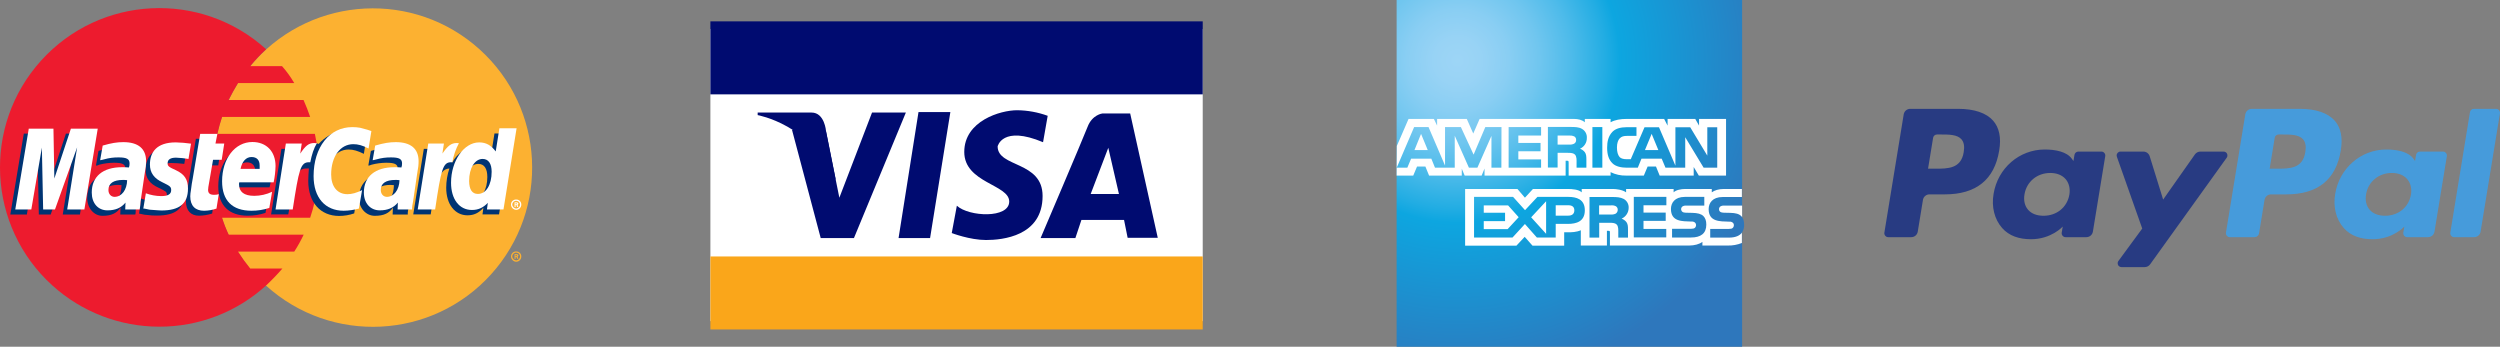
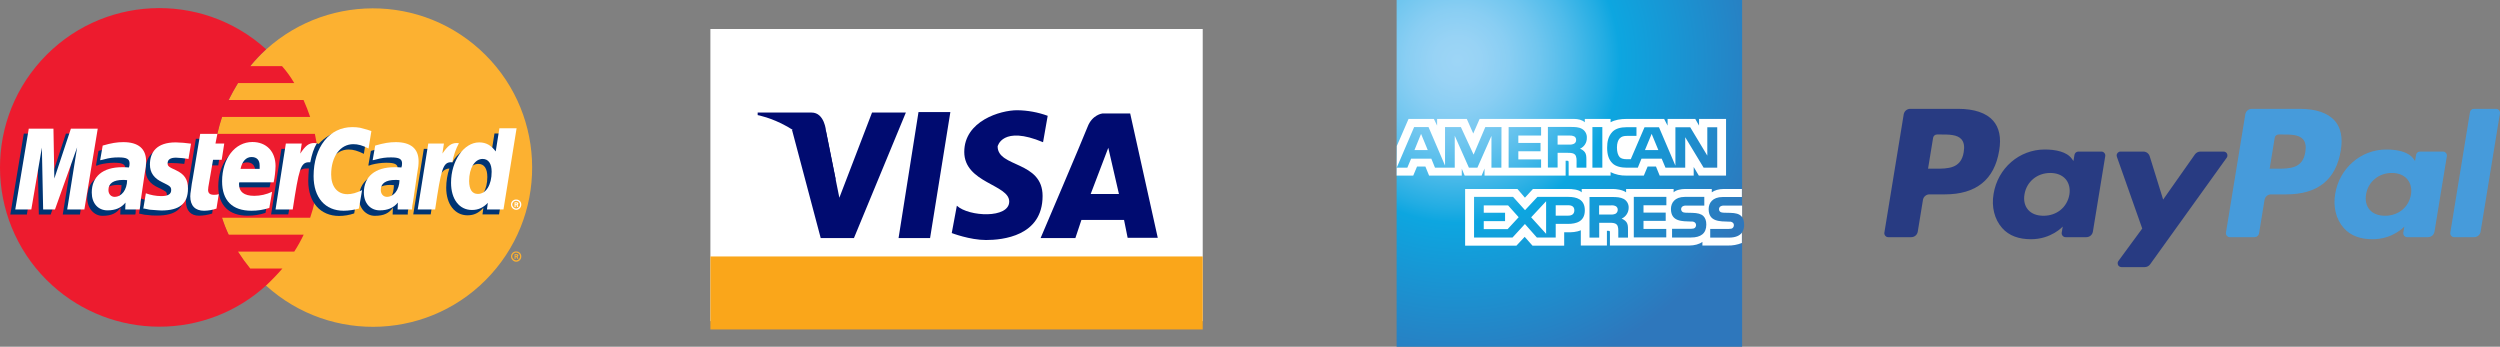
<svg xmlns="http://www.w3.org/2000/svg" id="Layer_1" viewBox="0 0 2085.316 289.212">
  <rect x="0" y="0" width="2085.316" height="289.212" fill="#808080" stroke="none" />
  <defs>
    <style>.cls-1{fill:url(#radial-gradient);}.cls-1,.cls-2,.cls-3,.cls-4,.cls-5,.cls-6,.cls-7,.cls-8,.cls-9,.cls-10{stroke-width:0px;}.cls-2{fill:#003473;}.cls-2,.cls-3,.cls-4,.cls-5{fill-rule:evenodd;}.cls-3{fill:#fcb131;}.cls-4,.cls-9{fill:#fff;}.cls-5{fill:#ed1b2e;}.cls-6{fill:#faa61a;}.cls-7{fill:#469bdb;}.cls-8{fill:#283b82;}.cls-10{fill:#000b70;}</style>
    <radialGradient id="radial-gradient" cx="1066.713" cy="-20.021" fx="1066.713" fy="-20.021" r="270.46" gradientTransform="translate(149.052 30.54) scale(1 -1)" gradientUnits="userSpaceOnUse">
      <stop offset="0" stop-color="#9dd5f6" />
      <stop offset=".071" stop-color="#98d3f5" />
      <stop offset=".158" stop-color="#89cef3" />
      <stop offset=".252" stop-color="#70c6ef" />
      <stop offset=".351" stop-color="#4ebbea" />
      <stop offset=".455" stop-color="#23ade3" />
      <stop offset=".5" stop-color="#0da6e0" />
      <stop offset="1" stop-color="#2e77bc" />
    </radialGradient>
  </defs>
  <polygon class="cls-9" points="592.559 24.2 592.559 267.853 1003.222 267.853 1003.222 24.2 592.559 24.2" />
  <polygon class="cls-10" points="660.6 108.188 684.569 198.555 712.307 198.555 755.606 93.884 727.385 93.884 700.13 164.921 688.918 109.348 660.6 108.188" />
  <polygon class="cls-10" points="766.141 93.497 749.517 198.555 775.806 198.555 792.72 93.497 766.141 93.497" />
  <path class="cls-10" d="m870.039,118.626l3.866-22.036c-8.18-2.986-16.808-4.555-25.515-4.639-13.918,0-44.072,8.892-44.072,34.794s37.5,27.062,37.5,41.366-33.634,12.758-43.686,3.479l-4.253,22.809s15.077,5.799,28.608,5.799,47.165-3.093,47.165-36.727c0-29.381-37.5-23.582-37.5-41.366,0,0,3.866-17.784,37.887-3.479h-0Z" />
  <path class="cls-10" d="m868.01,198.555h28.995l5.026-15.077h35.567l2.996,14.884h25.129l-23.003-103.705h-23.196s-8.505.966-12.371,11.211c-3.769,9.762-39.143,92.687-39.143,92.687l-0.0 0Z" />
  <polygon class="cls-9" points="933.345 161.828 909.762 161.828 924.453 123.265 933.345 161.828" />
  <path class="cls-10" d="m697.23,150.424l-8.215-41.076s-1.16-15.464-12.081-15.464h-44.942v2.126c0,.097,44.362,7.442,65.238,54.414v-0Z" />
  <rect class="cls-6" x="592.559" y="213.922" width="410.664" height="60.889" />
-   <rect class="cls-10" x="592.559" y="17.821" width="410.664" height="60.889" />
  <path class="cls-3" d="m221.982,238.306c54.409,49.198,138.4,44.974,187.598-9.435,49.198-54.409,44.974-138.4-9.435-187.598C345.736-7.925,261.745-3.701,212.547,50.708c-22.079,24.417-34.303,56.163-34.303,89.082-.044,37.554,15.853,73.362,43.738,98.516Z" />
  <path class="cls-3" d="m426.233,213.89c.007-2.299,1.877-4.158,4.176-4.151.094 0.0.189.004.283.01,2.253-.034,4.106,1.765,4.14,4.017.001.041.001.082,0,.123.058,2.363-1.779,4.342-4.14,4.459-2.441-.051-4.408-2.018-4.459-4.459Zm4.459,3.291c1.756-.154,3.098-1.634,3.079-3.397-.037-1.685-1.394-3.042-3.079-3.079-1.779-.097-3.299,1.267-3.396,3.046-.001.011-.001.022-.002.033.05,1.855,1.542,3.347,3.397,3.397Zm-.743-1.274h-.743v-3.928h1.592c.366-.023.732.05,1.062.212.212.212.531.531.531.743,0,.531-.212,1.062-.743,1.062l.743,1.805h-1.062l-.531-1.592h-.743v1.699l-.106 0Zm0-2.336h1.062c.212,0,.212-.212.212-.531.002-.115-.089-.21-.204-.212-.003-0-.006-0-.009,0h-1.062v.743Z" />
  <path class="cls-5" d="m264.976,125.777c-.528-4.744-1.308-9.457-2.336-14.119h-81.319c1.062-4.671,2.336-9.342,3.928-14.119h73.463c-1.592-4.671-3.397-9.342-5.52-14.119h-62.528c2.336-4.671,4.99-9.342,7.856-14.119h46.923c-2.914-5.037-6.328-9.768-10.191-14.119h-26.54c4.088-5.011,8.522-9.729,13.27-14.119C167.549-8.153,83.527-3.923,34.313,50.509-14.902,104.942-10.672,188.964,43.761,238.178c24.436,22.094,56.209,34.322,89.153,34.312,32.944.063,64.718-12.207,89.068-34.396h0c4.769-4.47,9.305-9.182,13.588-14.119h-26.858c-3.66-4.511-7.062-9.225-10.191-14.119h46.923c2.931-4.526,5.556-9.243,7.856-14.119h-62.528c-2.158-4.576-4.003-9.293-5.52-14.119h73.463c1.568-4.63,2.88-9.344,3.928-14.119,1.045-4.658,1.825-9.372,2.336-14.119.515-4.689.763-9.403.743-14.119.056-4.506-.193-9.01-.743-13.482Z" />
  <path class="cls-4" d="m426.233,170.576c.007-2.299,1.877-4.158,4.176-4.151.094 0.0.189.004.283.01,2.253-.034,4.106,1.765,4.14,4.017.001.041.001.082,0,.123.058,2.363-1.779,4.342-4.14,4.459-2.457-.014-4.445-2.002-4.459-4.459l-0-0Zm4.459,3.397c1.756-.154,3.098-1.634,3.079-3.397-.037-1.685-1.394-3.042-3.079-3.079-1.779-.097-3.299,1.267-3.396,3.046-.001.011-.001.022-.002.033.05,1.855,1.542,3.347,3.397,3.397Zm-.743-1.274h-.743v-3.928h1.592c.366-.023.732.05,1.062.212.212.212.531.531.531.743,0,.531-.212,1.062-.743,1.062l.743,1.805h-1.062l-.531-1.592h-.743v1.699l-.106 0Zm0-2.336h1.062c.212,0,.212-.212.212-.531.002-.115-.089-.21-.203-.212-.003-0-.006-0-.009,0h-1.062v.743Z" />
  <path class="cls-2" d="m176.97,178.114c-3.536,1.137-7.221,1.745-10.934,1.805-6.794,0-10.934-4.14-10.934-11.996.036-1.675.213-3.344.531-4.99l.743-5.202.743-4.459,6.263-37.474h13.801l-1.592,8.387h8.599l-2.123,13.801h-8.599l-3.928,22.4c0,.743-.212,1.592-.212,2.123,0,2.866,1.592,4.14,4.99,4.14,1.502-.007,2.998-.185,4.459-.531l-1.805,11.996 0.0 0Z" />
  <path class="cls-2" d="m221.451,177.583c-4.802,1.551-9.817,2.339-14.862,2.336-15.393,0-24.523-8.387-24.523-24.523,0-18.79,10.722-32.803,25.266-32.803,11.678,0,19.321,7.856,19.321,20.064-.086,4.583-.691,9.142-1.805,13.588h-28.663v1.592c0,6.476,4.14,9.661,12.527,9.661,5.214-.007,10.362-1.167,15.075-3.397l-2.336,13.482v0Zm-8.599-32.485v-2.654c0-4.459-2.654-7.007-6.794-7.007-4.671,0-7.856,3.397-9.13,9.661l15.924 0Z" />
  <polygon class="cls-2" points="66.669 178.963 52.338 178.963 60.724 127.051 42.253 178.963 32.38 178.963 31.318 127.369 22.401 178.963 8.6 178.963 19.853 111.445 40.448 111.445 41.191 153.166 54.992 111.445 77.922 111.445 66.669 178.963" />
  <path class="cls-2" d="m101.384,154.44c-1.592,0-1.805-.212-2.866-.212-8.068,0-12.208,3.079-12.208,8.387,0,3.609,2.123,5.733,5.202,5.733,7.007-.106,9.554-5.839,9.873-13.907Zm11.465,24.523h-12.527l.212-5.733c-3.079,4.459-7.325,6.794-15.075,6.794-7.007,0-12.739-6.263-12.739-15.075.045-2.372.402-4.728,1.062-7.007,2.336-8.599,10.934-13.801,23.992-14.119,1.592,0,4.14,0,6.263.212.382-1.164.561-2.385.531-3.609,0-3.609-2.866-4.671-9.661-4.671-4.047.063-8.073.597-11.996,1.592l-1.805.743h-1.062l2.123-12.208c6.794-2.123,11.465-2.866,16.667-2.866,12.527,0,19.003,5.52,19.003,16.136.133,3.59-.116,7.185-.743,10.722l-2.866,19.533-.531,3.397-.531,2.866v1.805l-.319,1.486v-0Z" />
  <path class="cls-2" d="m290.773,124.715c3.928,0,7.537,1.062,12.739,3.609l2.336-14.862c-1.274-.531-1.592-.531-3.397-1.274l-5.945-1.274c-2.113-.552-4.293-.803-6.476-.743-7.007,0-11.253,0-15.606,2.866-3.217,1.868-6.119,4.233-8.599,7.007l-1.592-.531-14.862,10.404.743-5.733h-15.393l-8.599,54.672h14.332l5.202-29.406s2.123-4.14,3.079-5.52c2.654-3.397,4.99-3.397,7.856-3.397h1.062c-.212,3.079-.531,6.794-.531,10.404,0,17.941,10.191,29.194,25.797,29.194,4.263-.029,8.493-.746,12.527-2.123l2.654-15.393c-4.671,2.336-8.599,3.397-12.208,3.397-8.387,0-13.27-5.945-13.27-16.455-.106-14.438,7.219-24.841,18.153-24.841l-0-0Z" />
  <path class="cls-2" d="m412.433,111.445l-3.079,19.321c-3.397-5.202-7.537-7.537-13.058-7.537-7.537,0-14.544,4.14-19.003,12.208h0l-9.13-5.52.743-5.733h-15.393l-8.811,54.672h14.544l4.671-29.406s3.609-4.14,4.671-5.52c1.439-2.053,3.758-3.311,6.263-3.397-1.758,5.198-2.654,10.649-2.654,16.136,0,13.801,7.325,22.931,17.729,22.931,5.202,0,9.342-1.805,13.27-6.263l-.743,5.52h13.801l10.934-67.518h-14.756v.106Zm-17.41,54.46c-4.99,0-7.325-3.397-7.325-10.722,0-10.722,4.459-18.472,11.253-18.472,4.99,0,7.537,3.928,7.537,10.934 0,10.722-4.671,18.26-11.465,18.26Z" />
  <path class="cls-2" d="m328.566,154.44c-1.592,0-1.805-.212-2.866-.212-8.068,0-12.208,3.079-12.208,8.387,0,3.609,2.123,5.733,5.202,5.733,7.007-.106,9.661-5.839,9.873-13.907Zm11.465,24.523h-12.527l.212-5.733c-3.079,4.459-7.325,6.794-15.075,6.794-7.007,0-13.27-5.945-13.27-15.075.212-13.058,9.873-21.126,25.585-21.126,1.592,0,4.14,0,6.263.212.382-1.164.561-2.385.531-3.609,0-3.609-2.866-4.671-9.661-4.671-4.048.048-8.076.583-11.996,1.592l-2.123.743h-.743l2.123-12.208c6.794-2.123,11.465-2.866,16.667-2.866,12.527,0,19.003,5.52,19.003,16.136.133,3.59-.116,7.185-.743,10.722l-2.866,19.533-.531,3.397-.531,2.866-.212,1.805v1.486h-.106Z" />
  <path class="cls-2" d="m142.786,135.968c3.657.025,7.308.273,10.934.743l2.123-12.739c-4.33-.588-8.689-.942-13.058-1.062-15.924,0-21.338,8.599-21.338,18.79,0,6.476,3.079,11.465,10.722,14.862,5.945,2.866,7.007,3.397,7.007,5.733,0,3.397-3.079,5.52-8.811,5.52-4.328-.074-8.621-.79-12.739-2.123l-1.592,12.527h.212l2.654.531c1.174.337,2.388.515,3.609.531,2.778.393,5.582.57,8.387.531,15.924,0,22.718-5.945,22.718-18.26,0-7.537-3.609-11.996-10.934-15.075-5.945-2.866-6.794-3.079-6.794-5.733-.106-2.76,2.442-4.777,6.9-4.777Z" />
  <path class="cls-4" d="m309.776,109.322l-2.336,14.544c-5.202-2.654-8.811-3.609-12.739-3.609-10.934,0-18.472,10.404-18.472,25.266,0,10.191,5.202,16.455,13.588,16.455,3.609,0,7.537-1.062,12.208-3.397l-2.654,15.393c-4.15,1.153-8.432,1.759-12.739,1.805-15.393,0-25.054-10.934-25.054-28.875,0-24.204,13.27-40.872,32.273-40.872,2.17-.018,4.337.16,6.476.531l5.945,1.592c1.189.324,2.358.714,3.503,1.168h-0Z" />
  <path class="cls-4" d="m263.702,119.513c-.512-.174-1.053-.247-1.592-.212-4.671,0-7.325,2.336-11.678,8.811l1.274-8.387h-13.27l-8.599,54.991h14.332c5.202-33.653,6.476-39.385,13.588-39.385h1.062c1.274-6.476,2.866-11.465,5.52-15.924h-.637l-0.0.106Z" />
  <path class="cls-4" d="m180.579,173.973c-3.344,1.173-6.86,1.783-10.404,1.805-7.325,0-11.465-4.14-11.465-11.996.036-1.675.213-3.344.531-4.99l.743-5.52.743-4.14,6.263-37.474h14.332l-1.592,8.068h7.325l-2.123,13.588h-7.219l-3.928,22.718c0,1.062-.212,1.805-.212,2.336,0,2.866,1.592,4.14,4.99,4.14,1.329.033,2.655-.146,3.928-.531l-1.911,11.996-0.0 0Z" />
  <path class="cls-4" d="m125.058,137.242c0,6.794,3.397,11.678,10.934,15.075,5.945,2.866,6.794,3.609,6.794,6.263,0,3.397-2.654,4.99-8.387,4.99-4.348-.048-8.657-.838-12.739-2.336l-2.123,12.739h.743l2.654.531c1.174.337,2.388.515,3.609.531,3.397.212,6.263.531,8.068.531,15.075,0,22.187-5.733,22.187-18.26,0-7.537-2.866-11.996-10.191-15.393-5.945-2.654-6.794-3.397-6.794-5.733,0-3.079,2.336-4.671,7.007-4.671,3.487.128,6.963.482,10.404,1.062l2.123-12.739c-4.221-.608-8.475-.963-12.739-1.062-16.03,0-21.55,8.28-21.55,18.472v-0Z" />
  <path class="cls-4" d="m419.97,174.717h-13.801l.743-5.52c-3.928,4.14-8.068,5.945-13.27,5.945-10.404,0-17.41-8.811-17.41-22.718,0-18.26,10.722-33.653,23.461-33.653,5.733,0,9.873,2.336,13.801,7.537l3.079-19.321h14.332l-10.934,67.73 0.0 0Zm-21.338-12.952c6.794,0,11.465-7.537,11.465-18.472,0-6.794-2.654-10.722-7.537-10.722-6.476,0-11.253,7.537-11.253,18.472.106,7.007,2.442,10.722,7.325,10.722h-0Z" />
  <path class="cls-4" d="m224.636,173.443c-4.798,1.567-9.815,2.355-14.862,2.336-16.136,0-24.523-8.599-24.523-24.523,0-19.003,10.722-32.803,25.266-32.803,11.678,0,19.321,7.856,19.321,20.064-.106,4.569-.639,9.119-1.592,13.588h-28.663c-.162.515-.234,1.053-.212,1.592,0,6.263,4.14,9.661,12.739,9.661,5.143-.031,10.217-1.19,14.862-3.397l-2.336,13.482v0Zm-8.068-32.591v-2.866c0-4.459-2.336-7.007-6.794-7.007s-7.856,3.609-9.13,9.873h15.924Z" />
  <polygon class="cls-4" points="70.385 174.716 56.053 174.716 64.334 122.91 45.862 174.716 35.989 174.716 34.928 123.123 26.116 174.716 12.74 174.716 23.993 107.305 44.588 107.305 45.331 148.92 59.132 107.305 81.532 107.305 70.385 174.716" />
  <path class="cls-4" d="m106.055,150.3c-1.125-.161-2.261-.232-3.397-.212-8.068,0-12.208,2.866-12.208,8.387,0,3.397,2.123,5.733,5.202,5.733,5.945-.106,10.191-5.839,10.404-13.907Zm10.404,24.417h-11.996l.212-5.733c-3.609,4.459-8.387,6.476-15.075,6.476-7.856,0-13.058-5.945-13.058-14.862,0-13.27,9.13-21.126,25.266-21.126,1.913-.026,3.827.045,5.733.212.398-1.087.578-2.241.531-3.397,0-3.609-2.336-4.99-9.13-4.99-4.055-.057-8.097.479-11.996,1.592l-2.123.531-1.274.212,2.123-12.208c7.325-2.123,11.996-2.866,17.198-2.866,12.527,0,19.003,5.52,19.003,15.924,0,2.866-.212,4.99-1.274,10.934l-2.866,19.533-.531,3.397-.212,2.866-.212,1.805-.319,1.699-0-0Z" />
  <path class="cls-4" d="m333.237,150.3c-1.125-.161-2.261-.232-3.397-.212-8.068,0-12.208,2.866-12.208,8.387,0,3.397,2.123,5.733,5.202,5.733,5.733-.106,10.191-5.839,10.404-13.907Zm10.404,24.417h-11.996l.212-5.733c-3.609,4.459-8.599,6.476-15.075,6.476-7.856,0-13.27-5.945-13.27-14.862,0-13.27,9.342-21.126,25.585-21.126,1.913-.026,3.827.045,5.733.212.398-1.087.578-2.241.531-3.397,0-3.609-2.336-4.99-9.13-4.99-4.055-.057-8.097.479-11.996,1.592l-2.123.531-1.274.212,2.123-12.208c7.325-2.123,11.996-2.866,17.198-2.866,12.527,0,19.003,5.52,19.003,15.924,0,2.866-.212,4.99-1.274,10.934l-2.866,19.533-.531,3.397-.531,2.866-.212,1.805v1.699l-.106-0Z" />
  <path class="cls-4" d="m382.283,119.513c-.212-.212-.743-.212-1.274-.212-4.671,0-7.537,2.336-11.996,8.811l1.274-8.387h-13.058l-8.811,54.991h14.544c4.99-33.653,6.476-39.385,13.27-39.385h1.062c.992-5.565,2.854-10.939,5.52-15.924h-.531l-0.0.106Z" />
  <path class="cls-1" d="m1453.147,0h-288.188v289.212h288.188v-95.38c1.174-1.896,1.757-4.099,1.675-6.328,0-2.978-.558-4.839-1.675-6.328" />
  <path class="cls-9" d="m1190.921,125.158l-5.583-13.493-5.49,13.493m133.16-5.304c-1.243.602-2.625.859-4.001.744h-9.771v-7.537h9.957c1.306-.098,2.616.126,3.815.651,1.099.573,1.756,1.741,1.675,2.978.099,1.289-.553,2.521-1.675,3.164Zm70.256,5.304l-5.583-13.493-5.583,13.493h11.166Zm-130.927,14.703h-8.282v-26.52l-11.725,26.52h-7.072l-11.818-26.613v26.613h-16.47l-3.071-7.537h-16.843l-3.164,7.537h-8.84l14.516-33.872h12.004l13.772,32.104v-32.104h13.214l10.608,22.984,9.771-22.984h13.493l-.093,33.872Zm33.127,0h-27.079v-33.872h27.079v7.072h-18.983v6.142h18.518v6.979h-18.518v6.793h18.983v6.886Zm38.152-24.845c.106,3.88-2.134,7.441-5.676,9.026,1.574.575,2.959,1.573,4.001,2.885,1.117,1.675,1.303,3.164,1.303,6.235v6.7h-8.189v-4.28c0-2.047.186-4.932-1.303-6.607-1.21-1.21-2.978-1.489-5.862-1.489h-8.654v12.283h-8.096v-33.872h18.611c4.094,0,7.165.093,9.771,1.582,2.709,1.508,4.304,4.444,4.094,7.537Zm12.935,24.845h-8.282v-33.872h8.282v33.872Zm95.939,0h-11.446l-15.354-25.404v25.404h-16.47l-3.164-7.537h-16.843l-3.071,7.537h-9.492c-3.908,0-8.933-.837-11.725-3.722-2.885-2.885-4.374-6.793-4.374-12.934,0-5.025.931-9.585,4.374-13.214,2.606-2.699,6.7-3.908,12.283-3.908h7.817v7.258h-7.724c-2.978,0-4.653.465-6.235,2.047-1.396,1.396-2.326,4.094-2.326,7.63,0,3.629.745,6.235,2.233,8.003,1.21,1.303,3.536,1.768,5.676,1.768h3.629l11.446-26.613h12.097l13.679,32.011v-32.011h12.376l14.237,23.636v-23.636h8.282v33.686h.093Zm-267.53,6.607h13.865l3.164-7.537h6.979l3.071,7.537h27.265v-5.769l2.419,5.769h14.144l2.419-5.862v5.862h67.65v-12.376h1.303c.931,0,1.21.093,1.21,1.675v10.701h34.988v-2.885c4.048,1.993,8.516,2.983,13.028,2.885h14.703l3.164-7.537h6.979l3.071,7.537h28.381v-7.165l4.281,7.165h22.705v-47.271h-22.519v5.583l-3.164-5.583h-23.077v5.583l-2.885-5.583h-31.173c-5.211,0-9.771.744-13.493,2.792v-2.792h-21.495v2.792c-2.326-2.047-5.583-2.792-9.119-2.792h-78.631l-5.304,12.19-5.397-12.19h-24.752v5.583l-2.699-5.583h-21.123l-9.771,22.519-.186,24.752v0Z" />
  <path class="cls-9" d="m1453.147,171.498h-14.796c-1.127-.124-2.264.104-3.257.651-.803.536-1.263,1.456-1.21,2.419-.039,1.139.683,2.165,1.768,2.512,1.027.296,2.096.422,3.164.372l4.374.093c4.467.093,7.351.837,9.212,2.699.298.23.551.514.745.837m0,12.748c-1.954,2.885-5.769,4.374-10.98,4.374h-15.633v-7.258h15.54c1.582,0,2.606-.186,3.257-.837.602-.586.938-1.393.931-2.233.057-.869-.328-1.709-1.024-2.233-.829-.612-1.863-.879-2.885-.744-7.63-.279-17.122.279-17.122-10.515,0-4.932,3.164-10.05,11.632-10.05h16.098v-6.7h-14.982c-4.56,0-7.817,1.117-10.143,2.792v-2.792h-22.147c-3.536,0-7.724.837-9.678,2.792v-2.792h-39.641v2.792c-3.164-2.233-8.468-2.792-10.887-2.792h-26.148v2.792c-2.512-2.419-8.003-2.792-11.446-2.792h-29.219l-6.7,7.258-6.235-7.258h-43.642v47.271h42.805l6.886-7.351,6.514,7.351h26.427v-11.166h2.606c3.536.093,7.63-.093,11.26-1.675v12.748h21.775v-12.283h1.024c1.303,0,1.489.093,1.489,1.396v10.887h66.161c4.187,0,8.561-1.117,10.98-3.071v3.071h21.03c4.075.115,8.13-.614,11.911-2.14v-8.84l.186-0Zm-32.29-13.586c1.582,1.675,2.419,3.722,2.419,7.165,0,7.258-4.56,10.701-12.748,10.701h-15.819v-7.258h15.726c1.582,0,2.606-.186,3.35-.837.602-.586.938-1.393.931-2.233.015-.861-.361-1.683-1.024-2.233-.835-.599-1.864-.864-2.885-.744-7.537-.279-17.029.279-17.029-10.515,0-4.932,3.071-10.05,11.539-10.05h16.284v7.258h-14.889c-1.127-.124-2.264.104-3.257.651-1.279.887-1.596,2.644-.709,3.923.315.453.755.804,1.267,1.009,1.027.296,2.096.422,3.164.372l4.374.093c4.373.093,7.444.837,9.305,2.699h0Zm-73.14-2.047c-1.243.602-2.625.859-4.001.744h-9.864v-7.63h9.957c1.338-.143,2.689.082,3.908.651,1.104.614,1.756,1.81,1.675,3.071.012,1.27-.618,2.46-1.675,3.164h0Zm4.932,4.187c1.574.575,2.959,1.573,4.001,2.885,1.117,1.675,1.303,3.164,1.303,6.235v6.7h-8.096v-4.28c0-2.047.186-5.025-1.303-6.607-1.21-1.21-2.978-1.489-5.955-1.489h-8.654v12.376h-8.096v-33.872h18.704c4.094,0,7.072.186,9.771,1.582,2.738,1.489,4.37,4.426,4.187,7.537-.056,3.863-2.341,7.345-5.863,8.933h0Zm10.236-18.146h27.079v6.979h-19.076v6.142h18.518v6.886h-18.518v6.7h18.983v7.072h-27.079v-33.779h.093Zm-54.716,15.633h-10.515v-8.654h10.608c2.885,0,4.932,1.21,4.932,4.187s-1.861,4.467-5.025,4.467h0Zm-18.518,15.168l-12.469-13.772,12.469-13.4v27.172Zm-32.104-3.908h-19.913v-6.7h17.773v-6.979h-17.773v-6.142h20.286l8.84,9.864-9.212,9.957Zm64.393-15.726c0,9.398-7.072,11.353-14.144,11.353h-10.143v11.353h-15.726l-9.957-11.26-10.329,11.26h-32.104v-33.872h32.569l9.957,11.073,10.329-11.073h25.869c6.421 0,13.679,1.768,13.679,11.166Z" />
  <g id="g10">
    <g id="g12">
      <path id="path14" class="cls-8" d="m1633.379,90.789h-39.946c-2.688-.038-5.009,1.875-5.485,4.52l-16.156,98.814c-.254,1.776.979,3.421,2.754,3.675.179.026.359.036.54.032h19.071c2.689.038,5.011-1.877,5.485-4.524l4.357-26.651c.471-2.647,2.791-4.563,5.479-4.525h12.646c26.313,0,41.5-12.283,45.466-36.625,1.787-10.65.076-19.017-5.094-24.877-5.677-6.435-15.747-9.839-29.117-9.839Zm4.609,36.091c-2.185,13.827-13.136,13.827-23.726,13.827h-6.028l4.229-25.823c.285-1.586,1.677-2.733,3.289-2.71h2.762c7.214,0,14.019,0,17.535,3.966,2.097,2.367,2.74,5.883,1.939,10.74" />
      <path id="path16" class="cls-8" d="m1752.785,126.434h-19.128c-1.611-.021-3.001,1.125-3.289,2.71l-.846,5.161-1.338-1.871c-4.141-5.798-13.376-7.736-22.593-7.736-21.138,0-39.193,15.444-42.709,37.109-1.828,10.807.771,21.141,7.126,28.347,5.829,6.626,14.17,9.387,24.094,9.387,17.032,0,26.477-10.564,26.477-10.564l-.853,5.127c-.26,1.775.969,3.425,2.744,3.685.178.026.359.037.539.034h17.23c2.689.038,5.011-1.877,5.485-4.524l10.338-63.159c.261-1.769-.962-3.413-2.731-3.674-.181-.027-.364-.038-.546-.034Zm-26.664,35.915c-1.845,10.542-10.52,17.62-21.582,17.62-5.555,0-9.994-1.719-12.845-4.976-2.827-3.234-3.902-7.838-3.002-12.965,1.723-10.452,10.543-17.76,21.436-17.76,5.433,0,9.848,1.741,12.757,5.025,2.915,3.319,4.07,7.951,3.236,13.056" />
      <path id="path18" class="cls-8" d="m1854.663,126.434h-19.222c-1.822-.007-3.535.869-4.597,2.35l-26.512,37.673-11.238-36.202c-.752-2.299-2.908-3.845-5.327-3.82h-18.89c-1.785-.05-3.272,1.355-3.323,3.14-.011.376.044.751.163,1.108l21.173,59.941-19.906,27.108c-1.031,1.439-.7,3.442.739,4.474.575.412,1.271.622,1.978.598h19.199c1.802.012,3.499-.844,4.562-2.299l63.935-89.027c1.016-1.45.663-3.449-.787-4.465-.569-.399-1.252-.601-1.947-.578" />
      <path id="path20" class="cls-7" d="m1918.307,90.789h-39.952c-2.686-.036-5.004,1.877-5.479,4.52l-16.156,98.814c-.255,1.774.976,3.42,2.75,3.675.177.025.355.036.533.032h20.502c1.88.024,3.5-1.316,3.832-3.166l4.585-28.009c.471-2.647,2.791-4.563,5.479-4.525h12.64c26.319,0,41.5-12.283,45.471-36.625,1.794-10.65.071-19.017-5.099-24.877-5.672-6.435-15.736-9.839-29.106-9.839Zm4.609,36.091c-2.179,13.827-13.13,13.827-23.727,13.827h-6.021l4.235-25.823c.281-1.587,1.671-2.735,3.282-2.71h2.763c7.208,0,14.019,0,17.534,3.966,2.097,2.367,2.733,5.883,1.934,10.74" />
      <path id="path22" class="cls-7" d="m2037.709,126.434h-19.117c-1.612-.027-3.004,1.123-3.283,2.71l-.847,5.161-1.343-1.871c-4.141-5.798-13.37-7.736-22.587-7.736-21.139,0-39.187,15.444-42.704,37.109-1.822,10.807.765,21.141,7.121,28.347,5.841,6.626,14.17,9.387,24.093,9.387,17.032,0,26.477-10.564,26.477-10.564l-.853,5.127c-.258,1.777.973,3.428,2.751,3.686.18.026.363.037.545.033h17.225c2.687.035,5.006-1.879,5.479-4.524l10.344-63.159c.249-1.782-.994-3.428-2.776-3.677-.174-.024-.349-.034-.524-.03Zm-26.665,35.915c-1.834,10.542-10.52,17.62-21.582,17.62-5.544,0-9.994-1.719-12.845-4.976-2.826-3.234-3.89-7.838-3.002-12.965,1.734-10.452,10.543-17.76,21.437-17.76,5.432,0,9.847,1.741,12.756,5.025,2.926,3.319,4.083,7.951,3.236,13.056" />
      <path id="path24" class="cls-7" d="m2060.26,93.5l-16.396,100.623c-.255,1.774.976,3.42,2.75,3.675.177.025.355.036.533.032h16.483c2.691.042,5.014-1.875,5.485-4.524l16.167-98.808c.257-1.776-.974-3.424-2.75-3.681-.176-.026-.354-.037-.532-.033h-18.458c-1.61-.016-2.997,1.131-3.282,2.716" />
    </g>
  </g>
</svg>